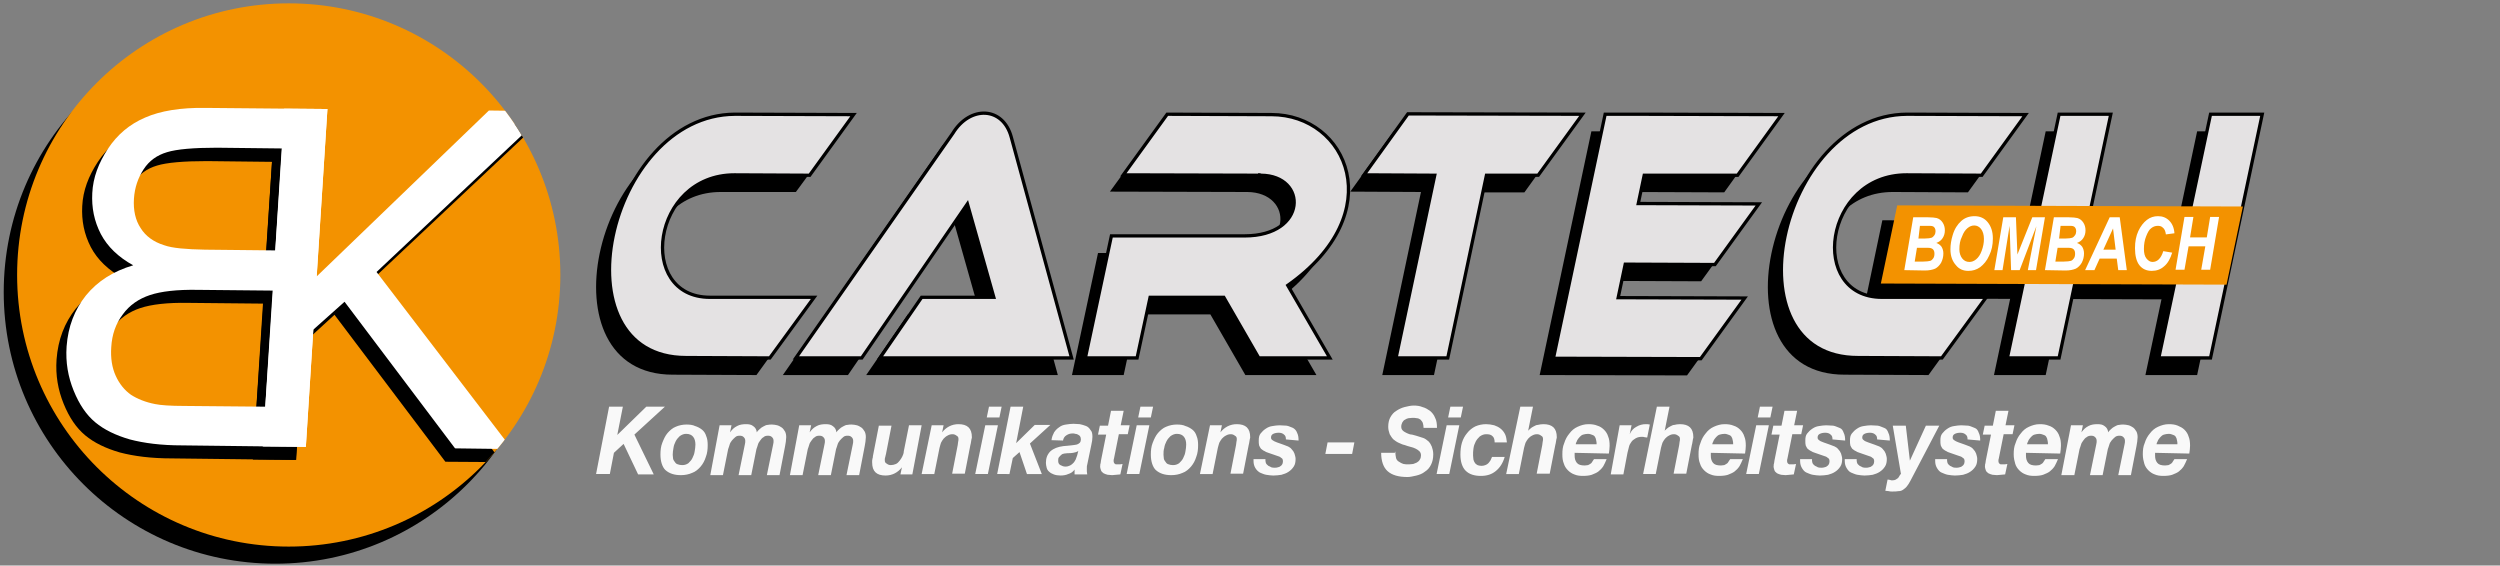
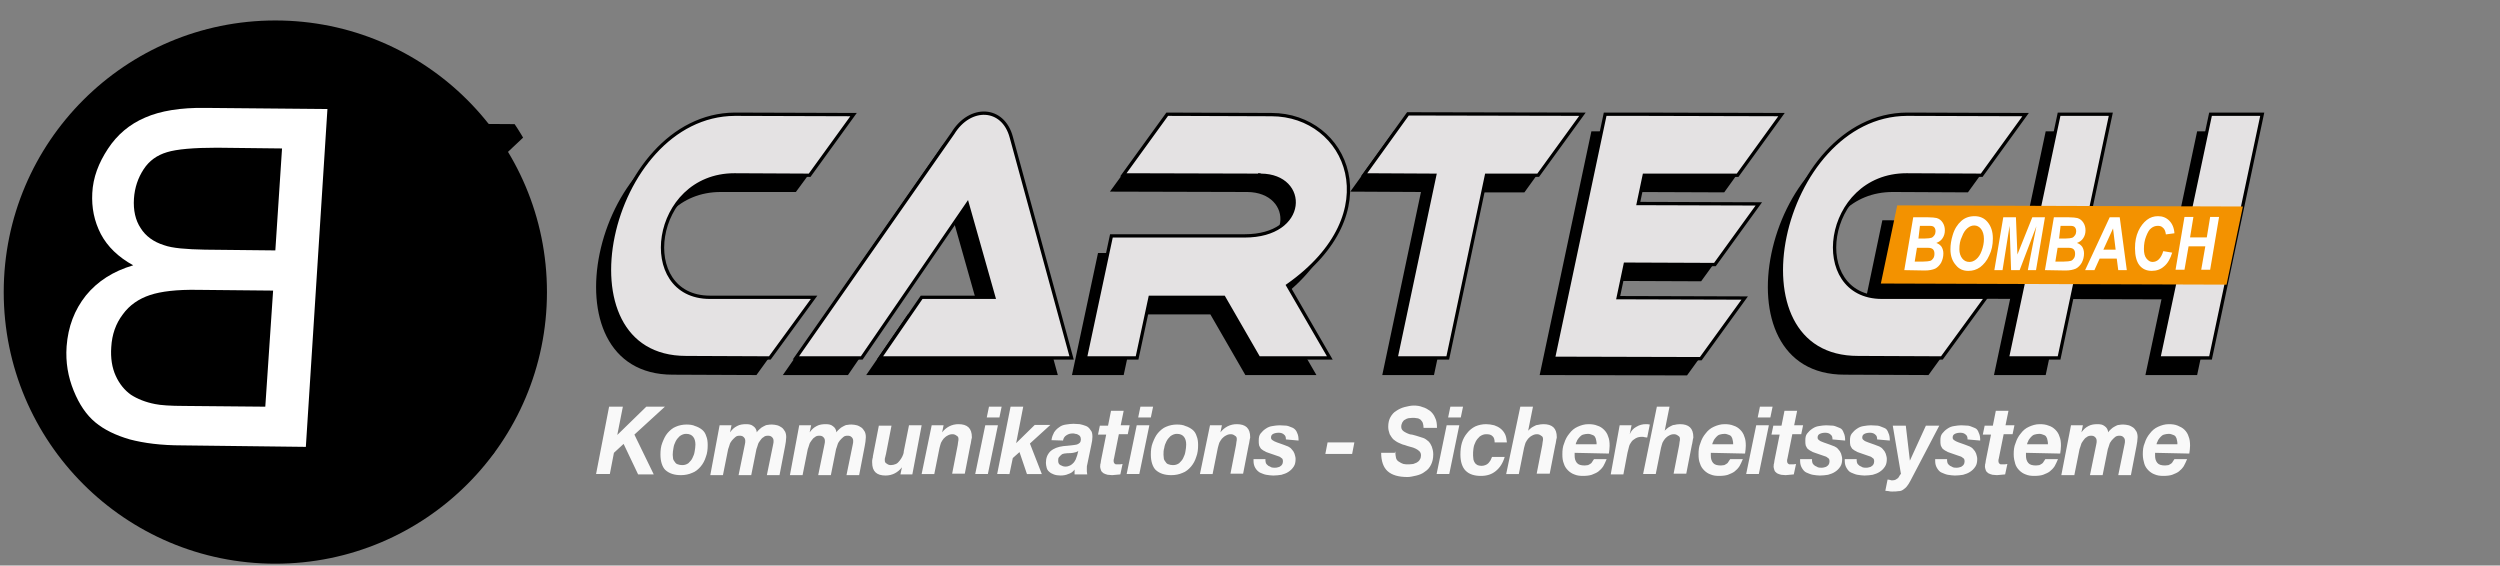
<svg xmlns="http://www.w3.org/2000/svg" xmlns:xlink="http://www.w3.org/1999/xlink" version="1.0" id="Ebene_1" x="0px" y="0px" viewBox="0 0 671.9 152" style="enable-background:new 0 0 671.9 152;" xml:space="preserve">
  <rect x="0" y="0" width="671.9" height="152" fill="#808080" stroke="none" />
  <style type="text/css">
	.st0{display:none;}
	.st1{fill:#F9F9F9;}
	.st2{fill:#E4E2E3;}
	.st3{fill:none;stroke:#000000;stroke-width:0.889;stroke-miterlimit:3.864;}
	.st4{fill:#F39200;}
	.st5{fill:#FFFFFF;}
	.st6{fill-rule:evenodd;clip-rule:evenodd;fill:#F39200;}
	.st7{clip-path:url(#SVGID_00000122707361839390605150000006548179677764624530_);}
	.st8{fill-rule:evenodd;clip-rule:evenodd;}
	.st9{fill-rule:evenodd;clip-rule:evenodd;fill:#FFFFFF;}
</style>
  <g id="Hintergrund">
</g>
  <g id="Hilfslinien_anzeigen" class="st0">
</g>
  <g id="Vordergrund">
    <g>
      <g>
        <g>
          <polygon points="505.9,59.2 598.8,59.5 594.4,80.5 501.5,80.2     " />
          <path d="M550.2,69.9" />
        </g>
      </g>
      <g>
        <path class="st1" d="M579.2,121.7c0,0.1,0,0.1,0,0.2v0.2v0.4c0,0.8,0.2,1.4,0.6,1.9c0.4,0.5,1.1,0.7,2.1,0.7     c0.4,0,0.6-0.1,0.9-0.1c0.3-0.1,0.5-0.3,0.7-0.4s0.4-0.4,0.5-0.6s0.3-0.4,0.4-0.6h3.4c-0.3,0.7-0.6,1.4-0.9,1.9     c-0.4,0.6-0.8,1-1.3,1.4s-1.1,0.6-1.8,0.9c-0.6,0.2-1.4,0.3-2.4,0.3c-0.9,0-1.6-0.1-2.3-0.4c-0.6-0.2-1.2-0.6-1.7-1.1     s-0.9-1.1-1.1-1.8s-0.4-1.5-0.4-2.5c0-1.1,0.1-2.1,0.5-3c0.3-1,0.8-1.9,1.4-2.6c0.6-0.8,1.3-1.4,2.2-1.8s1.8-0.7,2.9-0.7     c0.9,0,1.7,0.1,2.4,0.4s1.3,0.6,1.8,1.1s0.9,1.1,1.1,1.8c0.3,0.7,0.4,1.5,0.4,2.5c0,0.6-0.1,1.4-0.2,2.1L579.2,121.7L579.2,121.7     z M585.2,119.4c0-0.4,0-0.6-0.1-1s-0.1-0.6-0.3-0.9c-0.1-0.3-0.4-0.5-0.7-0.6s-0.7-0.3-1.2-0.3s-0.9,0.1-1.3,0.2     c-0.4,0.1-0.7,0.4-0.9,0.6c-0.3,0.3-0.5,0.6-0.7,0.9c-0.1,0.4-0.4,0.7-0.4,1.1L585.2,119.4L585.2,119.4z M163.7,109.3h3.7     l-1.5,7.6l7.8-7.6h5l-8.2,7.5l5.2,10.7h-4.2l-3.9-8.2l-2.6,2.4l-1.1,5.7h-3.7L163.7,109.3z M180.8,122.2c0,0.4,0.1,0.8,0.1,1.1     c0.1,0.4,0.3,0.6,0.5,0.9s0.4,0.5,0.8,0.6c0.3,0.1,0.6,0.2,1.1,0.2c0.6,0,1.1-0.1,1.7-0.5c0.4-0.4,0.9-0.9,1.1-1.4     c0.3-0.6,0.5-1.1,0.6-1.8c0.1-0.6,0.2-1.2,0.2-1.8c0-0.9-0.2-1.6-0.6-2.1c-0.4-0.5-1-0.8-1.9-0.8c-0.6,0-1.1,0.2-1.7,0.6     c-0.4,0.4-0.8,0.8-1.1,1.4s-0.5,1.1-0.6,1.8C180.9,121,180.8,121.6,180.8,122.2z M177.5,122.2c0-1.1,0.1-2.2,0.5-3.2     s0.8-1.9,1.4-2.6s1.4-1.4,2.2-1.7c0.9-0.4,1.9-0.6,2.9-0.6c0.9,0,1.7,0.1,2.3,0.4c0.7,0.2,1.4,0.6,1.9,1s0.9,1,1.1,1.7     c0.3,0.7,0.4,1.5,0.4,2.4c0,1.1-0.1,2.2-0.5,3.2c-0.3,1-0.8,1.9-1.4,2.6c-0.6,0.7-1.4,1.4-2.3,1.7c-0.9,0.4-1.9,0.6-3,0.6     c-1.7,0-3.1-0.4-4.2-1.4C178,125.5,177.5,124,177.5,122.2z M193.4,114.3h3.2l-0.4,1.9c0.6-0.8,1.1-1.3,1.9-1.7     c0.7-0.4,1.6-0.5,2.4-0.5c0.8,0,1.4,0.1,1.9,0.5c0.6,0.4,0.9,0.9,1,1.7c0.2-0.4,0.5-0.6,0.8-0.9s0.6-0.5,1-0.7s0.7-0.4,1.1-0.4     c0.4-0.1,0.8-0.1,1.2-0.1c0.5,0,0.9,0.1,1.4,0.2c0.4,0.1,0.9,0.4,1.2,0.6s0.6,0.6,0.9,1.1c0.2,0.4,0.3,0.9,0.3,1.5     c0,0.4-0.1,0.8-0.1,1.2l-0.2,1.2l-1.5,7.8h-3.4l1.7-8.3c0.1-0.4,0.1-0.6,0.1-0.9c0-0.4-0.1-0.7-0.4-1s-0.6-0.4-1.1-0.4     s-0.9,0.1-1.2,0.4c-0.4,0.2-0.6,0.5-0.9,0.9c-0.3,0.4-0.5,0.7-0.6,1.1s-0.3,0.9-0.4,1.2l-1.4,7h-3.4l1.7-8.3     c0.1-0.4,0.1-0.6,0.1-0.9c0-0.4-0.1-0.7-0.4-1c-0.3-0.3-0.6-0.4-1.1-0.4s-0.9,0.1-1.2,0.4s-0.6,0.5-0.9,0.9     c-0.3,0.4-0.5,0.7-0.6,1.1s-0.3,0.9-0.4,1.2l-1.4,7h-3.4L193.4,114.3z M214.8,114.3h3.2l-0.4,1.9c0.6-0.8,1.1-1.3,1.9-1.7     c0.7-0.4,1.6-0.5,2.4-0.5c0.8,0,1.4,0.1,1.9,0.5c0.6,0.4,0.9,0.9,1,1.7c0.2-0.4,0.5-0.6,0.8-0.9s0.6-0.5,1-0.7s0.7-0.4,1.1-0.4     c0.4-0.1,0.8-0.1,1.2-0.1c0.5,0,0.9,0.1,1.4,0.2c0.4,0.1,0.9,0.4,1.2,0.6s0.6,0.6,0.9,1.1c0.2,0.4,0.3,0.9,0.3,1.5     c0,0.4-0.1,0.8-0.1,1.2l-0.2,1.2l-1.5,7.8h-3.4l1.7-8.3c0.1-0.4,0.1-0.6,0.1-0.9c0-0.4-0.1-0.7-0.4-1c-0.3-0.3-0.6-0.4-1.1-0.4     s-0.9,0.1-1.2,0.4s-0.6,0.5-0.9,0.9c-0.3,0.4-0.5,0.7-0.6,1.1s-0.3,0.9-0.4,1.2l-1.4,7h-3.4l1.7-8.3c0.1-0.4,0.1-0.6,0.1-0.9     c0-0.4-0.1-0.7-0.4-1c-0.3-0.3-0.6-0.4-1.1-0.4s-0.9,0.1-1.2,0.4c-0.4,0.2-0.6,0.5-0.9,0.9c-0.3,0.4-0.5,0.7-0.6,1.1     s-0.3,0.9-0.4,1.2l-1.4,7h-3.4L214.8,114.3z M245.2,127.5H242l0.4-1.9c-1.1,1.4-2.6,2.2-4.4,2.2c-2.4,0-3.6-1.1-3.6-3.5     c0-0.1,0-0.3,0-0.5l0.1-0.6c0.1-0.2,0.1-0.4,0.1-0.6l0.1-0.5l1.5-7.7h3.4l-1.5,7.7c0,0.1-0.1,0.2-0.1,0.4c0,0.1-0.1,0.3-0.1,0.4     l-0.1,0.4v0.4c0,0.4,0.1,0.7,0.5,0.9c0.4,0.3,0.7,0.4,1.1,0.4c0.5,0,0.9-0.1,1.4-0.3c0.4-0.2,0.7-0.5,1-0.9s0.5-0.7,0.7-1.1     s0.4-0.9,0.4-1.4l1.4-7h3.4L245.2,127.5z M250.4,114.3h3.2l-0.4,1.9c1.1-1.4,2.6-2.2,4.4-2.2c2.4,0,3.6,1.1,3.6,3.5     c0,0.1,0,0.3-0.1,0.5c0,0.2-0.1,0.4-0.1,0.6s-0.1,0.4-0.1,0.6l-0.1,0.4l-1.5,7.7h-3.4l1.5-7.7l0.1-0.8c0.1-0.4,0.1-0.6,0.1-0.8     c0-0.4-0.1-0.7-0.5-0.9c-0.4-0.3-0.7-0.4-1.1-0.4c-0.5,0-0.9,0.1-1.4,0.4c-0.4,0.2-0.7,0.5-1,0.8c-0.3,0.4-0.5,0.7-0.7,1.1     c-0.1,0.4-0.3,0.9-0.4,1.4l-1.4,7h-3.4L250.4,114.3z M268.6,112.2h-3.4l0.6-2.9h3.4L268.6,112.2z M264.8,114.3h3.4l-2.7,13.1     h-3.4L264.8,114.3z M271.6,109.3h3.4l-1.9,9.8l5-4.9h4.2l-5.5,5l3.2,8.2h-4l-2-5.9l-1.8,1.6l-0.9,4.3H268L271.6,109.3z      M282.6,118.3c0.1-0.9,0.4-1.5,0.7-2.1c0.4-0.6,0.8-1,1.4-1.4c0.5-0.4,1.1-0.6,1.8-0.7c0.6-0.1,1.4-0.2,2-0.2s1.1,0.1,1.7,0.1     c0.6,0.1,1.1,0.3,1.7,0.5c0.5,0.2,0.9,0.6,1.2,1.1c0.4,0.4,0.5,1,0.5,1.8c0,0.6-0.1,1.4-0.3,2.2l-1.1,5.3     c-0.1,0.2-0.1,0.5-0.1,0.9s0,0.6,0,0.9c0,0.2,0.1,0.5,0.1,0.8h-3.4v-1.3c-0.4,0.6-1,1-1.7,1.2c-0.6,0.3-1.4,0.4-2.1,0.4     c-0.6,0-1.3-0.1-1.8-0.3c-0.5-0.2-0.9-0.4-1.2-0.7c-0.4-0.3-0.6-0.7-0.7-1.1s-0.2-0.9-0.2-1.3c0-1.3,0.4-2.3,1.2-3.1     c0.9-0.8,2-1.2,3.5-1.4c0.8-0.1,1.5-0.1,2.1-0.2s1.1-0.1,1.4-0.2c0.4-0.1,0.7-0.3,0.9-0.5c0.2-0.2,0.3-0.6,0.3-0.9     c0-0.4-0.1-0.6-0.2-0.8c-0.1-0.2-0.4-0.4-0.6-0.5s-0.4-0.2-0.7-0.2c-0.2-0.1-0.5-0.1-0.7-0.1c-0.6,0-1.1,0.1-1.7,0.5     c-0.5,0.3-0.8,0.8-0.9,1.4L282.6,118.3L282.6,118.3z M289.8,121.2c-0.4,0.3-0.9,0.4-1.4,0.5s-1,0.1-1.5,0.1     c-0.3,0-0.6,0.1-0.9,0.1c-0.3,0.1-0.6,0.1-0.8,0.4c-0.2,0.1-0.4,0.4-0.6,0.6s-0.2,0.6-0.2,1c0,0.5,0.2,0.9,0.6,1.1     s0.8,0.4,1.3,0.4s0.9-0.1,1.3-0.3c0.4-0.2,0.6-0.4,0.9-0.7s0.4-0.6,0.6-0.9c0.1-0.4,0.3-0.7,0.4-1.1L289.8,121.2z M301.2,114.3     h2.4l-0.5,2.4h-2.4l-1.3,6.5c0,0.1-0.1,0.3-0.1,0.4s0,0.1,0,0.2c0,0.2,0,0.4,0.1,0.6c0.1,0.1,0.1,0.2,0.3,0.3     c0.1,0.1,0.2,0.1,0.4,0.1h0.4c0.4,0,0.8,0,1.2-0.1l-0.6,2.8c-0.4,0-0.7,0.1-1.1,0.1s-0.7,0.1-1.1,0.1s-0.8-0.1-1.2-0.1     c-0.4-0.1-0.7-0.2-1.1-0.4c-0.3-0.2-0.6-0.5-0.7-0.8c-0.1-0.4-0.3-0.8-0.2-1.3c0-0.1,0-0.4,0.1-0.6c0-0.2,0.1-0.4,0.1-0.7l1.4-7     h-2.2l0.5-2.4h2.2l0.8-4h3.4L301.2,114.3z M309.3,112.2h-3.4l0.6-2.9h3.4L309.3,112.2z M305.5,114.3h3.4l-2.7,13.1h-3.4     L305.5,114.3z M312.7,122.2c0,0.4,0.1,0.8,0.1,1.1c0.1,0.4,0.3,0.6,0.5,0.9s0.4,0.5,0.8,0.6c0.3,0.1,0.6,0.2,1.1,0.2     c0.6,0,1.1-0.1,1.7-0.5c0.4-0.4,0.9-0.9,1.1-1.4c0.3-0.6,0.5-1.1,0.6-1.8c0.1-0.6,0.2-1.2,0.2-1.8c0-0.9-0.2-1.6-0.6-2.1     s-1-0.8-1.9-0.8c-0.6,0-1.1,0.2-1.7,0.6c-0.4,0.4-0.8,0.8-1.1,1.4c-0.3,0.6-0.5,1.1-0.6,1.8C312.7,121,312.7,121.6,312.7,122.2z      M309.3,122.2c0-1.1,0.1-2.2,0.5-3.2s0.8-1.9,1.4-2.6s1.4-1.4,2.2-1.7c0.9-0.4,1.9-0.6,2.9-0.6c0.9,0,1.7,0.1,2.3,0.4     c0.7,0.2,1.4,0.6,1.9,1s0.9,1,1.1,1.7c0.3,0.7,0.4,1.5,0.4,2.4c0,1.1-0.1,2.2-0.5,3.2c-0.3,1-0.8,1.9-1.4,2.6s-1.4,1.4-2.3,1.7     c-0.9,0.4-1.9,0.6-3,0.6c-1.7,0-3.1-0.4-4.2-1.4C309.8,125.5,309.3,124,309.3,122.2z M325.2,114.3h3.2l-0.4,1.9     c1.1-1.4,2.6-2.2,4.4-2.2c2.4,0,3.6,1.1,3.6,3.5c0,0.1,0,0.3-0.1,0.5c0,0.2-0.1,0.4-0.1,0.6s-0.1,0.4-0.1,0.6l-0.1,0.4l-1.5,7.7     h-3.4l1.5-7.7l0.1-0.8c0.1-0.4,0.1-0.6,0.1-0.8c0-0.4-0.1-0.7-0.5-0.9c-0.4-0.3-0.7-0.4-1.1-0.4c-0.5,0-0.9,0.1-1.4,0.4     c-0.4,0.2-0.7,0.5-1,0.8c-0.3,0.4-0.5,0.7-0.7,1.1c-0.1,0.4-0.3,0.9-0.4,1.4l-1.4,7h-3.4L325.2,114.3z M345.6,118.1     c0-0.6-0.1-1-0.5-1.3c-0.3-0.3-0.8-0.5-1.4-0.5s-1.1,0.1-1.5,0.3c-0.4,0.2-0.6,0.5-0.6,1c0,0.3,0.1,0.5,0.4,0.7s0.6,0.4,1.2,0.6     l1.7,0.6c0.4,0.1,0.9,0.4,1.3,0.5c0.4,0.2,0.7,0.4,1,0.8c0.3,0.3,0.5,0.6,0.7,1.1c0.1,0.4,0.3,0.9,0.3,1.4c0,0.8-0.1,1.5-0.5,2.1     s-0.8,1-1.4,1.4s-1.2,0.6-1.9,0.8c-0.7,0.1-1.4,0.2-2.2,0.2c-0.6,0-1.2-0.1-1.9-0.2c-0.6-0.1-1.2-0.4-1.7-0.6     c-0.5-0.3-0.9-0.7-1.2-1.2s-0.5-1.1-0.5-1.9v-0.5h3.2v0.4c0,0.3,0.1,0.6,0.2,0.8s0.4,0.4,0.6,0.6c0.2,0.1,0.5,0.2,0.8,0.4     c0.3,0.1,0.6,0.1,0.9,0.1s0.5,0,0.8-0.1s0.5-0.1,0.7-0.3c0.2-0.1,0.4-0.3,0.5-0.5s0.2-0.4,0.2-0.8s-0.1-0.8-0.4-0.9     c-0.2-0.2-0.5-0.4-0.9-0.5l-2.6-0.9c-0.4-0.1-0.8-0.3-1.1-0.5c-0.3-0.1-0.6-0.4-0.9-0.6c-0.2-0.3-0.4-0.6-0.5-0.9     c-0.1-0.4-0.1-0.8-0.1-1.3c0-0.8,0.1-1.4,0.5-1.9s0.8-0.9,1.4-1.3s1.1-0.6,1.8-0.7c0.6-0.1,1.3-0.2,1.9-0.2s1.3,0.1,1.9,0.1     c0.6,0.1,1.1,0.4,1.7,0.6c0.5,0.3,0.9,0.7,1.1,1.3c0.3,0.6,0.4,1.2,0.4,2.1L345.6,118.1L345.6,118.1z M356.8,118.9h7.2l-0.6,3.1     h-7.2L356.8,118.9z M375,121.4c0,0.6,0.1,1.2,0.2,1.7c0.1,0.4,0.4,0.8,0.8,1c0.4,0.3,0.7,0.4,1.2,0.6c0.4,0.1,0.9,0.1,1.5,0.1     c0.4,0,0.8-0.1,1.1-0.1c0.4-0.1,0.7-0.3,1-0.4c0.3-0.2,0.6-0.4,0.8-0.8c0.2-0.3,0.3-0.7,0.3-1.1s-0.1-0.8-0.4-1.1     c-0.3-0.3-0.6-0.5-1-0.7s-0.9-0.4-1.4-0.5s-1-0.3-1.6-0.5c-0.6-0.1-1.1-0.4-1.6-0.6s-1-0.6-1.4-0.9c-0.4-0.4-0.7-0.9-1-1.4     c-0.2-0.6-0.4-1.2-0.4-2c0-1,0.2-1.9,0.6-2.6s0.9-1.3,1.6-1.7c0.6-0.4,1.4-0.8,2.2-1c0.8-0.2,1.7-0.4,2.4-0.4     c0.9,0,1.7,0.1,2.4,0.4c0.8,0.2,1.4,0.6,2,1c0.6,0.5,1.1,1.1,1.4,1.9c0.4,0.7,0.5,1.7,0.5,2.7h-3.6c0-0.5-0.1-0.9-0.2-1.3     s-0.4-0.6-0.6-0.9c-0.3-0.2-0.6-0.4-1-0.4c-0.4-0.1-0.8-0.1-1.2-0.1c-0.4,0-0.7,0.1-1.1,0.1c-0.4,0.1-0.6,0.2-0.9,0.4     c-0.3,0.1-0.5,0.4-0.7,0.7c-0.1,0.3-0.3,0.6-0.3,1.1s0.1,0.8,0.4,1.1c0.3,0.3,0.7,0.5,1.1,0.7s0.9,0.4,1.4,0.4l1.1,0.3     c0.6,0.2,1.3,0.4,1.9,0.6s1,0.6,1.4,0.9c0.4,0.4,0.7,0.9,0.9,1.4c0.2,0.6,0.4,1.2,0.4,2.1c0,1.1-0.2,2-0.6,2.8s-0.9,1.4-1.7,1.9     c-0.6,0.5-1.4,0.8-2.2,1c-0.9,0.2-1.7,0.4-2.4,0.4c-2.4,0-4.2-0.5-5.4-1.6c-1.1-1-1.7-2.7-1.7-4.9h3.7v-0.3     C374.9,121.4,375,121.4,375,121.4z M392.6,112.2h-3.4l0.6-2.9h3.4L392.6,112.2z M388.8,114.3h3.4l-2.7,13.1h-3.4L388.8,114.3z      M401.7,118.9c0-0.8-0.2-1.4-0.6-1.7c-0.4-0.4-0.9-0.5-1.7-0.5c-0.6,0-1.1,0.2-1.7,0.6c-0.4,0.4-0.8,0.8-1.1,1.4     c-0.3,0.6-0.5,1.1-0.6,1.9c-0.1,0.6-0.1,1.2-0.1,1.8c0,0.4,0.1,0.8,0.1,1.1c0.1,0.4,0.2,0.6,0.4,0.9c0.2,0.3,0.4,0.4,0.7,0.6     c0.3,0.1,0.6,0.2,1.1,0.2c0.4,0,0.7-0.1,1-0.2s0.6-0.3,0.8-0.5c0.2-0.2,0.4-0.5,0.6-0.8c0.1-0.3,0.3-0.6,0.4-0.9h3.4     c-0.5,1.7-1.3,2.9-2.4,3.8s-2.4,1.3-4,1.3c-1.7,0-3.1-0.4-4.1-1.4c-0.9-0.9-1.4-2.4-1.4-4.3c0-1.1,0.1-2.2,0.4-3.2     s0.8-1.9,1.4-2.6c0.6-0.8,1.4-1.4,2.2-1.8c0.9-0.4,1.9-0.6,2.9-0.6c0.7,0,1.4,0.1,2.2,0.3c0.6,0.2,1.2,0.5,1.7,0.9     s0.9,0.9,1.2,1.5c0.3,0.6,0.4,1.4,0.5,2.2L401.7,118.9L401.7,118.9z M408.6,109.3h3.4l-1.3,6.5c0.1-0.2,0.4-0.4,0.6-0.6     s0.5-0.4,0.9-0.6s0.7-0.4,1.1-0.4c0.4-0.1,0.9-0.2,1.5-0.2c2.4,0,3.6,1.1,3.6,3.5c0,0.1,0,0.3-0.1,0.5c0,0.2-0.1,0.4-0.1,0.6     s-0.1,0.4-0.1,0.6l-0.1,0.4l-1.5,7.7H413l1.5-7.7l0.1-0.8c0.1-0.4,0.1-0.6,0.1-0.8c0-0.4-0.1-0.7-0.5-0.9     c-0.4-0.3-0.7-0.4-1.1-0.4c-0.5,0-0.9,0.1-1.4,0.4c-0.4,0.2-0.7,0.5-1,0.8c-0.3,0.4-0.5,0.7-0.7,1.1c-0.1,0.4-0.3,0.9-0.4,1.4     l-1.4,7h-3.4L408.6,109.3z M429.1,119.4c0-0.4,0-0.6-0.1-1s-0.1-0.6-0.3-0.9c-0.1-0.3-0.4-0.5-0.7-0.6c-0.3-0.1-0.7-0.3-1.2-0.3     s-0.9,0.1-1.3,0.2s-0.7,0.4-0.9,0.6c-0.3,0.3-0.5,0.6-0.7,0.9c-0.1,0.4-0.4,0.7-0.4,1.1L429.1,119.4L429.1,119.4z M423.2,121.7     c0,0.1,0,0.1,0,0.2v0.2v0.4c0,0.8,0.2,1.4,0.6,1.9s1.1,0.7,2.1,0.7c0.4,0,0.6-0.1,0.9-0.1c0.3-0.1,0.5-0.3,0.7-0.4     s0.4-0.4,0.5-0.6s0.3-0.4,0.4-0.6h3.4c-0.3,0.7-0.6,1.4-0.9,1.9c-0.4,0.6-0.8,1-1.3,1.4s-1.1,0.6-1.8,0.9     c-0.6,0.2-1.4,0.3-2.4,0.3c-0.9,0-1.6-0.1-2.3-0.4c-0.6-0.2-1.2-0.6-1.7-1.1s-0.9-1.1-1.1-1.8c-0.3-0.7-0.4-1.5-0.4-2.5     c0-1.1,0.1-2.1,0.5-3c0.3-1,0.8-1.9,1.4-2.6c0.6-0.8,1.3-1.4,2.2-1.8s1.8-0.7,2.9-0.7c0.9,0,1.7,0.1,2.4,0.4     c0.7,0.2,1.3,0.6,1.8,1.1s0.9,1.1,1.1,1.8c0.3,0.7,0.4,1.5,0.4,2.5c0,0.6-0.1,1.4-0.2,2.1L423.2,121.7L423.2,121.7z M435.3,114.3     h3.2l-0.5,2.4c0.4-0.9,1-1.6,1.8-2c0.8-0.5,1.7-0.7,2.5-0.7c0.4,0,0.7,0,1.1,0.1l-0.7,3.5l-0.7-0.1c-0.2-0.1-0.5-0.1-0.7-0.1     c-0.6,0-1.2,0.1-1.7,0.4s-0.9,0.6-1.1,0.9c-0.3,0.4-0.6,0.9-0.7,1.4s-0.3,1.1-0.4,1.6l-1.1,5.8h-3.4L435.3,114.3z M445.3,109.3     h3.4l-1.3,6.5c0.1-0.2,0.4-0.4,0.6-0.6s0.5-0.4,0.9-0.6s0.7-0.4,1.1-0.4c0.4-0.1,0.9-0.2,1.5-0.2c2.4,0,3.6,1.1,3.6,3.5     c0,0.1,0,0.3-0.1,0.5c0,0.2-0.1,0.4-0.1,0.6s-0.1,0.4-0.1,0.6l-0.1,0.4l-1.5,7.7h-3.4l1.5-7.7l0.1-0.8c0.1-0.4,0.1-0.6,0.1-0.8     c0-0.4-0.1-0.7-0.5-0.9c-0.4-0.3-0.7-0.4-1.1-0.4c-0.5,0-0.9,0.1-1.4,0.4c-0.4,0.2-0.7,0.5-1,0.8c-0.3,0.4-0.5,0.7-0.7,1.1     c-0.1,0.4-0.3,0.9-0.4,1.4l-1.4,7h-3.4L445.3,109.3z M465.8,119.4c0-0.4,0-0.6-0.1-1s-0.1-0.6-0.3-0.9c-0.1-0.3-0.4-0.5-0.7-0.6     c-0.3-0.1-0.7-0.3-1.2-0.3s-0.9,0.1-1.3,0.2s-0.7,0.4-0.9,0.6c-0.3,0.3-0.5,0.6-0.7,0.9c-0.1,0.4-0.4,0.7-0.4,1.1L465.8,119.4     L465.8,119.4z M459.8,121.7c0,0.1,0,0.1,0,0.2v0.2v0.4c0,0.8,0.2,1.4,0.6,1.9s1.1,0.7,2.1,0.7c0.4,0,0.6-0.1,0.9-0.1     c0.3-0.1,0.5-0.3,0.7-0.4s0.4-0.4,0.5-0.6s0.3-0.4,0.4-0.6h3.4c-0.3,0.7-0.6,1.4-0.9,1.9c-0.4,0.6-0.8,1-1.3,1.4     s-1.1,0.6-1.8,0.9c-0.6,0.2-1.4,0.3-2.4,0.3c-0.9,0-1.6-0.1-2.3-0.4c-0.6-0.2-1.2-0.6-1.7-1.1s-0.9-1.1-1.1-1.8     c-0.3-0.7-0.4-1.5-0.4-2.5c0-1.1,0.1-2.1,0.5-3c0.3-1,0.8-1.9,1.4-2.6c0.6-0.8,1.3-1.4,2.2-1.8s1.8-0.7,2.9-0.7     c0.9,0,1.7,0.1,2.4,0.4c0.7,0.2,1.3,0.6,1.8,1.1s0.9,1.1,1.1,1.8c0.3,0.7,0.4,1.5,0.4,2.5c0,0.6-0.1,1.4-0.2,2.1L459.8,121.7     L459.8,121.7z M475.8,112.2h-3.4l0.6-2.9h3.4L475.8,112.2z M472,114.3h3.4l-2.7,13.1h-3.4L472,114.3z M482.2,114.3h2.4l-0.5,2.4     h-2.4l-1.3,6.5c0,0.1-0.1,0.3-0.1,0.4s0,0.1,0,0.2c0,0.2,0,0.4,0.1,0.6c0.1,0.1,0.1,0.2,0.3,0.3c0.1,0.1,0.2,0.1,0.4,0.1h0.4     c0.4,0,0.8,0,1.2-0.1l-0.6,2.8c-0.4,0-0.7,0.1-1.1,0.1s-0.7,0.1-1.1,0.1s-0.8-0.1-1.2-0.1c-0.4-0.1-0.7-0.2-1.1-0.4     c-0.3-0.2-0.6-0.5-0.7-0.8c-0.1-0.4-0.3-0.8-0.2-1.3c0-0.1,0-0.4,0.1-0.6c0-0.2,0.1-0.4,0.1-0.7l1.4-7h-2.2l0.5-2.4h2.2l0.8-4     h3.4L482.2,114.3z M492.5,118.1c0-0.6-0.1-1-0.5-1.3c-0.3-0.3-0.8-0.5-1.4-0.5s-1.1,0.1-1.5,0.3c-0.4,0.2-0.6,0.5-0.6,1     c0,0.3,0.1,0.5,0.4,0.7c0.2,0.2,0.6,0.4,1.2,0.6l1.7,0.6c0.4,0.1,0.9,0.4,1.3,0.5c0.4,0.2,0.7,0.4,1,0.8c0.3,0.3,0.5,0.6,0.7,1.1     c0.1,0.4,0.3,0.9,0.3,1.4c0,0.8-0.1,1.5-0.5,2.1s-0.8,1-1.4,1.4s-1.2,0.6-1.9,0.8c-0.7,0.1-1.4,0.2-2.2,0.2     c-0.6,0-1.2-0.1-1.9-0.2c-0.6-0.1-1.2-0.4-1.7-0.6s-0.9-0.7-1.2-1.2c-0.3-0.5-0.5-1.1-0.5-1.9v-0.5h3.2v0.4     c0,0.3,0.1,0.6,0.2,0.8c0.1,0.2,0.4,0.4,0.6,0.6c0.2,0.1,0.5,0.2,0.8,0.4c0.3,0.1,0.6,0.1,0.9,0.1s0.5,0,0.8-0.1s0.5-0.1,0.7-0.3     c0.2-0.1,0.4-0.3,0.5-0.5s0.2-0.4,0.2-0.8s-0.1-0.8-0.4-0.9c-0.2-0.2-0.5-0.4-0.9-0.5l-2.6-0.9c-0.4-0.1-0.8-0.3-1.1-0.5     c-0.3-0.1-0.6-0.4-0.9-0.6c-0.2-0.3-0.4-0.6-0.5-0.9c-0.1-0.4-0.1-0.8-0.1-1.3c0-0.8,0.1-1.4,0.5-1.9s0.8-0.9,1.4-1.3     s1.1-0.6,1.8-0.7c0.6-0.1,1.3-0.2,1.9-0.2s1.3,0.1,1.9,0.1c0.6,0.1,1.1,0.4,1.7,0.6s0.9,0.7,1.1,1.3c0.3,0.6,0.4,1.2,0.4,2.1     L492.5,118.1L492.5,118.1z M504.5,118.1c0-0.6-0.1-1-0.5-1.3c-0.3-0.3-0.8-0.5-1.4-0.5s-1.1,0.1-1.5,0.3c-0.4,0.2-0.6,0.5-0.6,1     c0,0.3,0.1,0.5,0.4,0.7c0.2,0.2,0.6,0.4,1.2,0.6l1.7,0.6c0.4,0.1,0.9,0.4,1.3,0.5c0.4,0.2,0.7,0.4,1,0.8c0.3,0.3,0.5,0.6,0.7,1.1     c0.1,0.4,0.3,0.9,0.3,1.4c0,0.8-0.1,1.5-0.5,2.1s-0.8,1-1.4,1.4s-1.2,0.6-1.9,0.8c-0.7,0.1-1.4,0.2-2.2,0.2     c-0.6,0-1.2-0.1-1.9-0.2c-0.6-0.1-1.2-0.4-1.7-0.6s-0.9-0.7-1.2-1.2c-0.3-0.5-0.5-1.1-0.5-1.9v-0.5h3.2v0.4     c0,0.3,0.1,0.6,0.2,0.8c0.1,0.2,0.4,0.4,0.6,0.6c0.2,0.1,0.5,0.2,0.8,0.4c0.3,0.1,0.6,0.1,0.9,0.1s0.5,0,0.8-0.1s0.5-0.1,0.7-0.3     c0.2-0.1,0.4-0.3,0.5-0.5s0.2-0.4,0.2-0.8s-0.1-0.8-0.4-0.9c-0.2-0.2-0.5-0.4-0.9-0.5l-2.6-0.9c-0.4-0.1-0.8-0.3-1.1-0.5     c-0.3-0.1-0.6-0.4-0.9-0.6c-0.2-0.3-0.4-0.6-0.5-0.9c-0.1-0.4-0.1-0.8-0.1-1.3c0-0.8,0.1-1.4,0.5-1.9s0.8-0.9,1.4-1.3     s1.1-0.6,1.8-0.7c0.6-0.1,1.3-0.2,1.9-0.2s1.3,0.1,1.9,0.1c0.6,0.1,1.1,0.4,1.7,0.6s0.9,0.7,1.1,1.3c0.3,0.6,0.4,1.2,0.4,2.1     L504.5,118.1L504.5,118.1z M513.4,129.3c-0.3,0.6-0.6,1-0.9,1.4c-0.3,0.4-0.6,0.6-1,0.9s-0.8,0.4-1.3,0.4c-0.4,0.1-1,0.1-1.7,0.1     c-0.3,0-0.6,0-0.9-0.1c-0.3,0-0.6-0.1-0.9-0.1l0.6-3c0.2,0,0.4,0,0.7,0.1c0.2,0.1,0.4,0.1,0.6,0.1c0.4,0,0.7-0.1,0.9-0.2     c0.2-0.1,0.4-0.3,0.6-0.4c0.1-0.1,0.3-0.4,0.4-0.6c0.1-0.2,0.2-0.4,0.4-0.5l-2.2-13h3.5l1.1,9.4l4.3-9.4h3.6L513.4,129.3z      M528.8,118.1c0-0.6-0.1-1-0.5-1.3c-0.3-0.3-0.8-0.5-1.4-0.5c-0.6,0-1.1,0.1-1.5,0.3c-0.4,0.2-0.6,0.5-0.6,1     c0,0.3,0.1,0.5,0.4,0.7s0.6,0.4,1.2,0.6l1.7,0.6c0.4,0.1,0.9,0.4,1.3,0.5c0.4,0.2,0.7,0.4,1,0.8c0.3,0.3,0.5,0.6,0.7,1.1     c0.1,0.4,0.3,0.9,0.3,1.4c0,0.8-0.1,1.5-0.5,2.1s-0.8,1-1.4,1.4c-0.6,0.4-1.2,0.6-1.9,0.8c-0.7,0.1-1.4,0.2-2.2,0.2     c-0.6,0-1.2-0.1-1.9-0.2c-0.6-0.1-1.2-0.4-1.7-0.6s-0.9-0.7-1.2-1.2s-0.5-1.1-0.5-1.9v-0.5h3.2v0.4c0,0.3,0.1,0.6,0.2,0.8     s0.4,0.4,0.6,0.6c0.2,0.1,0.5,0.2,0.8,0.4c0.3,0.1,0.6,0.1,0.9,0.1s0.5,0,0.8-0.1s0.5-0.1,0.7-0.3c0.2-0.1,0.4-0.3,0.5-0.5     s0.2-0.4,0.2-0.8s-0.1-0.8-0.4-0.9c-0.2-0.2-0.5-0.4-0.9-0.5l-2.6-0.9c-0.4-0.1-0.8-0.3-1.1-0.5c-0.3-0.1-0.6-0.4-0.9-0.6     c-0.2-0.3-0.4-0.6-0.5-0.9c-0.1-0.4-0.1-0.8-0.1-1.3c0-0.8,0.1-1.4,0.5-1.9s0.8-0.9,1.4-1.3c0.6-0.4,1.1-0.6,1.8-0.7     c0.6-0.1,1.3-0.2,1.9-0.2c0.6,0,1.3,0.1,1.9,0.1c0.6,0.1,1.1,0.4,1.7,0.6s0.9,0.7,1.1,1.3c0.3,0.6,0.4,1.2,0.4,2.1L528.8,118.1     L528.8,118.1z M539,114.3h2.4l-0.5,2.4h-2.4l-1.3,6.5c0,0.1-0.1,0.3-0.1,0.4s0,0.1,0,0.2c0,0.2,0,0.4,0.1,0.6     c0.1,0.1,0.1,0.2,0.3,0.3c0.1,0.1,0.2,0.1,0.4,0.1h0.4c0.4,0,0.8,0,1.2-0.1l-0.6,2.8c-0.4,0-0.7,0.1-1.1,0.1s-0.7,0.1-1.1,0.1     c-0.4,0-0.8-0.1-1.2-0.1c-0.4-0.1-0.7-0.2-1.1-0.4c-0.3-0.2-0.6-0.5-0.7-0.8c-0.1-0.4-0.3-0.8-0.2-1.3c0-0.1,0-0.4,0.1-0.6     c0-0.2,0.1-0.4,0.1-0.7l1.4-7h-2.2l0.5-2.4h2.2l0.8-4h3.4L539,114.3z M550.4,119.4c0-0.4,0-0.6-0.1-1s-0.1-0.6-0.3-0.9     c-0.1-0.3-0.4-0.5-0.7-0.6s-0.7-0.3-1.2-0.3s-0.9,0.1-1.3,0.2c-0.4,0.1-0.7,0.4-0.9,0.6c-0.3,0.3-0.5,0.6-0.7,0.9     c-0.1,0.4-0.4,0.7-0.4,1.1L550.4,119.4L550.4,119.4z M544.5,121.7c0,0.1,0,0.1,0,0.2v0.2v0.4c0,0.8,0.2,1.4,0.6,1.9     c0.4,0.5,1.1,0.7,2.1,0.7c0.4,0,0.6-0.1,0.9-0.1c0.3-0.1,0.5-0.3,0.7-0.4s0.4-0.4,0.5-0.6s0.3-0.4,0.4-0.6h3.4     c-0.3,0.7-0.6,1.4-0.9,1.9c-0.4,0.6-0.8,1-1.3,1.4s-1.1,0.6-1.8,0.9c-0.6,0.2-1.4,0.3-2.4,0.3c-0.9,0-1.6-0.1-2.3-0.4     c-0.6-0.2-1.2-0.6-1.7-1.1s-0.9-1.1-1.1-1.8s-0.4-1.5-0.4-2.5c0-1.1,0.1-2.1,0.5-3c0.3-1,0.8-1.9,1.4-2.6     c0.6-0.8,1.3-1.4,2.2-1.8s1.8-0.7,2.9-0.7c0.9,0,1.7,0.1,2.4,0.4c0.7,0.2,1.3,0.6,1.8,1.1s0.9,1.1,1.1,1.8     c0.3,0.7,0.4,1.5,0.4,2.5c0,0.6-0.1,1.4-0.2,2.1L544.5,121.7L544.5,121.7z M556.6,114.3h3.2l-0.4,1.9c0.6-0.8,1.1-1.3,1.9-1.7     c0.7-0.4,1.6-0.5,2.4-0.5c0.8,0,1.4,0.1,1.9,0.5c0.6,0.4,0.9,0.9,1,1.7c0.2-0.4,0.5-0.6,0.8-0.9s0.6-0.5,1-0.7s0.7-0.4,1.1-0.4     c0.4-0.1,0.8-0.1,1.2-0.1c0.5,0,0.9,0.1,1.4,0.2c0.4,0.1,0.9,0.4,1.2,0.6s0.6,0.6,0.9,1.1c0.2,0.4,0.3,0.9,0.3,1.5     c0,0.4-0.1,0.8-0.1,1.2l-0.2,1.2l-1.5,7.8h-3.4l1.7-8.3c0.1-0.4,0.1-0.6,0.1-0.9c0-0.4-0.1-0.7-0.4-1s-0.6-0.4-1.1-0.4     c-0.4,0-0.9,0.1-1.2,0.4s-0.6,0.5-0.9,0.9c-0.3,0.4-0.5,0.7-0.6,1.1s-0.3,0.9-0.4,1.2l-1.4,7h-3.4l1.7-8.3     c0.1-0.4,0.1-0.6,0.1-0.9c0-0.4-0.1-0.7-0.4-1s-0.6-0.4-1.1-0.4c-0.4,0-0.9,0.1-1.2,0.4c-0.4,0.2-0.6,0.5-0.9,0.9     c-0.3,0.4-0.5,0.7-0.6,1.1s-0.3,0.9-0.4,1.2l-1.4,7H554L556.6,114.3z" />
      </g>
      <g>
        <path d="M590.5,35.3h13.9l-13.9,65.5h-13.9L590.5,35.3z M549.8,35.3h13.9l-13.9,65.5h-13.9L549.8,35.3z M436.6,59.2l32.4,0.1     l-11.8,16.3l-24.1-0.1l-1.9,9l34,0.1l-11.8,16.3l-37.4-0.1h-2.2l13.9-65.5h10l37.4,0.1l-11.7,16.3l-25.2-0.1L436.6,59.2z      M374.7,35.1l46.9,0.1l-11.9,16.5h-13.9l-10.4,49.1h-13.9l10.4-49.2l-19-0.1L374.7,35.1z M193.7,51.6c-22.3,0-26.4,32.9-6.6,32.9     h28l-11.8,16.3l-22.5-0.1c-35.4,0-21.3-65.2,13.1-65.4h0.2l31.7,0.1l-11.9,16.2L193.7,51.6L193.7,51.6z M252.4,40.4     c4.6-7.5,13.5-7.2,15.7,1.1l16.2,59.3h-51.5L244,84.5h19.4l-7.1-25.1l-28.4,41.4h-17.5L252.4,40.4z M335.2,51.6     c-0.2,0-0.5,0-0.7,0H335.2z M330.8,67.9c16.9,0,17-16.2,4.4-16.3h-0.7l-36.2-0.1l11.8-16.2l28,0.1c20.4,0,32.1,26.4,4.4,45.9     l11.3,19.5h-19.1l-9.4-16.3h-19.8l-3.5,16.3h-13.9l7-32.8h7.4L330.8,67.9L330.8,67.9z M508.8,35.3h0.2l31.7,0.1l-11.8,16.3     l-20.2-0.1c-22.3,0-26.4,32.9-6.6,32.9h28l-11.8,16.3l-22.5-0.1C460.3,100.8,474.4,35.5,508.8,35.3z" />
      </g>
      <g>
        <path class="st2" d="M594.1,30.7H608l-13.9,65.5h-13.9L594.1,30.7z M553.4,30.7h13.9l-13.9,65.5h-13.9L553.4,30.7z M440.3,54.7     l32.4,0.1l-11.8,16.3L436.8,71l-1.9,9l34,0.1l-11.8,16.3l-37.4-0.1h-2.2l13.9-65.6h10l37.4,0.1L467,47.1h-25.1L440.3,54.7z      M378.4,30.6l46.9,0.1l-11.9,16.4h-13.9l-10.4,49.1h-13.9l10.4-49.1l-19-0.1L378.4,30.6z M197.4,47c-22.3,0-26.4,32.9-6.6,32.9     h28l-11.9,16.3l-22.5-0.1c-35.4,0-21.3-65.2,13.1-65.4h0.2l31.7,0.1l-11.8,16.3L197.4,47L197.4,47z M256.1,35.8     c4.6-7.5,13.5-7.2,15.7,1.1L288,96.2h-51.5l11.2-16.3h19.4L260,54.8l-28.4,41.4h-17.7L256.1,35.8z M338.8,47c-0.2,0-0.5,0-0.7,0     H338.8z M334.5,63.4c16.9,0,17-16.2,4.4-16.3h-0.7L301.9,47l11.8-16.3l28,0.1c20.4,0,32.1,26.4,4.4,45.9l11.3,19.5h-19.1     l-9.4-16.3h-19.8l-3.5,16.3h-13.9l7-32.8h7.4L334.5,63.4L334.5,63.4z M512.5,30.7h0.2l31.7,0.1l-11.8,16.3L512.4,47     c-22.3,0-26.4,32.9-6.6,32.9h28l-11.9,16.3l-22.5-0.1C463.9,96.2,478.1,30.9,512.5,30.7z" />
        <path class="st3" d="M594.1,30.7H608l-13.9,65.5h-13.9L594.1,30.7z M553.4,30.7h13.9l-13.9,65.5h-13.9L553.4,30.7z M440.3,54.7     l32.4,0.1l-11.8,16.3L436.8,71l-1.9,9l34,0.1l-11.8,16.3l-37.4-0.1h-2.2l13.9-65.6h10l37.4,0.1L467,47.1h-25.1L440.3,54.7z      M378.4,30.6l46.9,0.1l-11.9,16.4h-13.9l-10.4,49.1h-13.9l10.4-49.1l-19-0.1L378.4,30.6z M197.4,47c-22.3,0-26.4,32.9-6.6,32.9     h28l-11.9,16.3l-22.5-0.1c-35.4,0-21.3-65.2,13.1-65.4h0.2l31.7,0.1l-11.8,16.3L197.4,47L197.4,47z M256.1,35.8     c4.6-7.5,13.5-7.2,15.7,1.1L288,96.2h-51.5l11.2-16.3h19.4L260,54.8l-28.4,41.4h-17.7L256.1,35.8z M338.8,47c-0.2,0-0.5,0-0.7,0     H338.8z M334.5,63.4c16.9,0,17-16.2,4.4-16.3h-0.7L301.9,47l11.8-16.3l28,0.1c20.4,0,32.1,26.4,4.4,45.9l11.3,19.5h-19.1     l-9.4-16.3h-19.8l-3.5,16.3h-13.9l7-32.8h7.4L334.5,63.4L334.5,63.4z M512.5,30.7h0.2l31.7,0.1l-11.8,16.3L512.4,47     c-22.3,0-26.4,32.9-6.6,32.9h28l-11.9,16.3l-22.5-0.1C463.9,96.2,478.1,30.9,512.5,30.7z" />
      </g>
      <g>
        <g>
          <polygon class="st4" points="509.9,55.2 602.8,55.5 598.4,76.5 505.5,76.2     " />
-           <path class="st4" d="M554.2,65.9" />
        </g>
      </g>
      <g>
        <path class="st5" d="M592.7,66.2h-4.5l-1.1,6.3h-2.4l2.4-14.2h2.4l-0.9,5.5h4.5l0.9-5.5h2.4L594,72.5h-2.4L592.7,66.2z      M511.8,72.6l2.4-14.2h4c1.1,0,1.8,0.1,2.3,0.2c0.7,0.2,1.2,0.6,1.6,1.2c0.4,0.6,0.6,1.3,0.6,2.1s-0.2,1.5-0.6,2.1     c-0.4,0.6-0.9,1-1.7,1.3c0.6,0.2,1,0.5,1.4,1c0.3,0.5,0.5,1.1,0.5,1.8c0,0.9-0.2,1.7-0.6,2.5c-0.4,0.7-1,1.3-1.6,1.6     c-0.7,0.3-1.6,0.5-2.8,0.5L511.8,72.6L511.8,72.6z M515.6,64.1h1.8c0.8,0,1.4-0.1,1.7-0.2s0.6-0.4,0.8-0.7s0.3-0.7,0.3-1.1     c0-0.3-0.1-0.6-0.2-0.8c-0.1-0.2-0.3-0.4-0.6-0.5c-0.2-0.1-0.7-0.1-1.5-0.1H516L515.6,64.1z M514.6,70.3h2.3     c0.9,0,1.5-0.1,1.9-0.2c0.3-0.1,0.6-0.4,0.8-0.7c0.2-0.3,0.3-0.7,0.3-1.2s-0.1-0.9-0.4-1.2c-0.3-0.3-0.8-0.4-1.4-0.4h-2.9     L514.6,70.3z M524.2,67c0-1.2,0.2-2.5,0.6-3.8c0.5-1.7,1.3-2.9,2.3-3.8s2.2-1.3,3.6-1.3c1.4,0,2.6,0.5,3.5,1.6s1.4,2.5,1.4,4.4     c0,1.7-0.3,3.2-1,4.6c-0.6,1.4-1.5,2.4-2.4,3.1c-1,0.7-2,1-3.2,1c-1.4,0-2.5-0.5-3.3-1.5C524.7,70.2,524.2,68.8,524.2,67z      M526.6,67c0,1,0.3,1.9,0.8,2.5s1.1,0.9,1.9,0.9c0.6,0,1.2-0.2,1.8-0.7s1.1-1.2,1.5-2.3c0.4-1.1,0.6-2.1,0.6-3.2     s-0.3-2.1-0.8-2.7s-1.1-0.9-1.8-0.9c-0.6,0-1.2,0.2-1.8,0.7s-1.1,1.2-1.5,2.3C526.8,64.6,526.6,65.7,526.6,67z M542.8,72.6h-2.3     l-0.4-11.9l-1.9,11.9H536l2.4-14.2h3.4l0.4,10l4-10h3.4l-2.4,14.2H545l2.3-11.8L542.8,72.6z M549.6,72.6l2.4-14.2h4     c1.1,0,1.8,0.1,2.3,0.2c0.7,0.2,1.2,0.6,1.6,1.2c0.4,0.6,0.6,1.3,0.6,2.1s-0.2,1.5-0.6,2.1c-0.4,0.6-0.9,1-1.7,1.3     c0.6,0.2,1,0.5,1.4,1c0.3,0.5,0.5,1.1,0.5,1.8c0,0.9-0.2,1.7-0.6,2.5c-0.4,0.7-1,1.3-1.6,1.6c-0.7,0.3-1.6,0.5-2.8,0.5     L549.6,72.6L549.6,72.6z M553.4,64.1h1.8c0.8,0,1.4-0.1,1.7-0.2s0.6-0.4,0.8-0.7s0.3-0.7,0.3-1.1c0-0.3-0.1-0.6-0.2-0.8     c-0.1-0.2-0.3-0.4-0.6-0.5c-0.2-0.1-0.7-0.1-1.5-0.1h-1.9L553.4,64.1z M552.4,70.3h2.3c0.9,0,1.5-0.1,1.9-0.2     c0.3-0.1,0.6-0.4,0.8-0.7c0.2-0.3,0.3-0.7,0.3-1.2s-0.1-0.9-0.4-1.2c-0.3-0.3-0.8-0.4-1.4-0.4H553L552.4,70.3z M568.9,69.5h-4.6     l-1.4,3.1h-2.5l6.6-14.2h2.7l1.9,14.2h-2.3L568.9,69.5z M568.6,67.1l-0.7-5.7l-2.6,5.7H568.6z M581.4,67.5l2.4,0.4     c-0.5,1.6-1.2,2.9-2.2,3.7c-0.9,0.8-2,1.2-3.3,1.2c-1.4,0-2.5-0.5-3.3-1.5s-1.2-2.6-1.2-4.6c0-1.8,0.3-3.3,0.9-4.6     c0.6-1.3,1.4-2.3,2.3-3c0.9-0.7,1.9-1,3-1c1.2,0,2.2,0.4,3,1.2s1.3,1.9,1.4,3.4l-2.3,0.3c-0.1-0.9-0.4-1.5-0.8-1.8     c-0.4-0.4-0.8-0.5-1.4-0.5c-0.6,0-1.2,0.2-1.7,0.6c-0.6,0.4-1,1.2-1.4,2.2s-0.6,2.1-0.6,3.4c0,1.1,0.2,2,0.7,2.6s1,0.9,1.6,0.9     s1.2-0.2,1.7-0.7C580.7,69.2,581.1,68.5,581.4,67.5z" />
      </g>
      <g>
        <g>
          <circle cx="74" cy="78.5" r="73" />
-           <path d="M74,78.5" />
        </g>
      </g>
      <g>
        <g>
          <g>
-             <ellipse id="SVGID_1_" class="st6" cx="77.6" cy="73.9" rx="73" ry="73" />
-           </g>
+             </g>
          <g>
            <g>
              <g>
                <defs>
                  <circle id="SVGID_00000067206257601503026450000000416305992268780436_" cx="77.6" cy="73.9" r="73" />
                </defs>
                <clipPath id="SVGID_00000090267011338263618420000014629188700685122714_">
                  <use xlink:href="#SVGID_00000067206257601503026450000000416305992268780436_" style="overflow:visible;" />
                </clipPath>
                <g style="clip-path:url(#SVGID_00000090267011338263618420000014629188700685122714_);">
                  <g>
                    <g>
                      <path class="st8" d="M79.5,123.6l5.8-90.8l-32.8-0.3c-6.7-0.1-12.1,0.8-16.2,2.6c-4.2,1.8-7.5,4.6-10,8.4s-4,7.7-4.2,11.9            c-0.2,3.9,0.5,7.5,2.3,11c1.8,3.4,4.7,6.2,8.7,8.4c-5.4,1.6-9.6,4.3-12.7,8.1c-3.1,3.9-4.8,8.4-5.2,13.7            c-0.3,4.3,0.4,8.2,1.9,11.9s3.4,6.5,5.8,8.5s5.5,3.5,9.3,4.6c3.8,1,8.4,1.6,14,1.6L79.5,123.6z M71.3,70.9l-18.9-0.2            c-5.1-0.1-8.8-0.4-11-1.2c-2.9-0.9-5-2.5-6.3-4.6c-1.4-2.1-2-4.8-1.8-7.9c0.2-3,1.1-5.6,2.6-7.9s3.6-3.8,6.3-4.6            c2.6-0.8,7.1-1.2,13.4-1.2l17.5,0.2L71.3,70.9z M68.7,112.8l-21.8-0.2c-3.7,0-6.4-0.2-7.8-0.5c-2.6-0.5-4.8-1.4-6.5-2.5            c-1.7-1.2-3.1-2.9-4.1-5.1s-1.4-4.8-1.2-7.7c0.2-3.4,1.2-6.3,3.1-8.8c1.8-2.5,4.3-4.2,7.3-5.2s7.3-1.5,12.9-1.4l20.2,0.2            L68.7,112.8z" />
                    </g>
                    <g>
                      <polygon class="st8" points="68,123.5 73.8,32.7 85.3,32.8 82.5,77.9 128.8,33.3 144.4,33.4 98.5,76.6 134.9,124.2             119.7,124.1 89.9,84.6 81.6,92.2 79.6,123.6           " />
                    </g>
                  </g>
                  <g>
                    <g>
                      <path class="st9" d="M82.2,120.1L88,29.3L55.2,29c-6.7-0.1-12.1,0.8-16.2,2.6c-4.2,1.8-7.5,4.6-10,8.4s-4,7.7-4.2,11.9            c-0.2,3.9,0.5,7.5,2.3,11c1.8,3.4,4.7,6.2,8.7,8.4c-5.4,1.6-9.6,4.3-12.7,8.1c-3.1,3.9-4.8,8.4-5.2,13.7            c-0.3,4.3,0.4,8.2,1.9,11.9s3.4,6.5,5.8,8.5s5.5,3.5,9.3,4.6c3.8,1,8.4,1.6,14,1.6L82.2,120.1z M74,67.3l-18.9-0.2            c-5.1-0.1-8.8-0.4-11-1.2c-2.9-0.9-5-2.5-6.3-4.6c-1.4-2.1-2-4.8-1.8-7.9c0.2-3,1.1-5.6,2.6-7.9s3.6-3.8,6.3-4.6            c2.6-0.8,7.1-1.2,13.4-1.2l17.5,0.2L74,67.3z M71.3,109.3l-21.8-0.2c-3.7,0-6.4-0.2-7.8-0.5c-2.6-0.5-4.8-1.4-6.5-2.5            c-1.7-1.2-3.1-2.9-4.1-5.1c-1-2.2-1.4-4.8-1.2-7.7c0.2-3.4,1.2-6.3,3.1-8.8c1.8-2.5,4.3-4.2,7.3-5.2s7.3-1.5,12.9-1.4            l20.2,0.2L71.3,109.3z" />
                    </g>
                    <g>
-                       <polygon class="st9" points="70.6,120 76.4,29.2 88,29.3 85.1,74.3 131.4,29.7 147.1,29.9 101.2,73.1 137.6,120.7             122.3,120.5 92.6,81.1 84.2,88.6 82.2,120.1           " />
-                     </g>
+                       </g>
                  </g>
                </g>
              </g>
            </g>
          </g>
        </g>
      </g>
    </g>
  </g>
</svg>